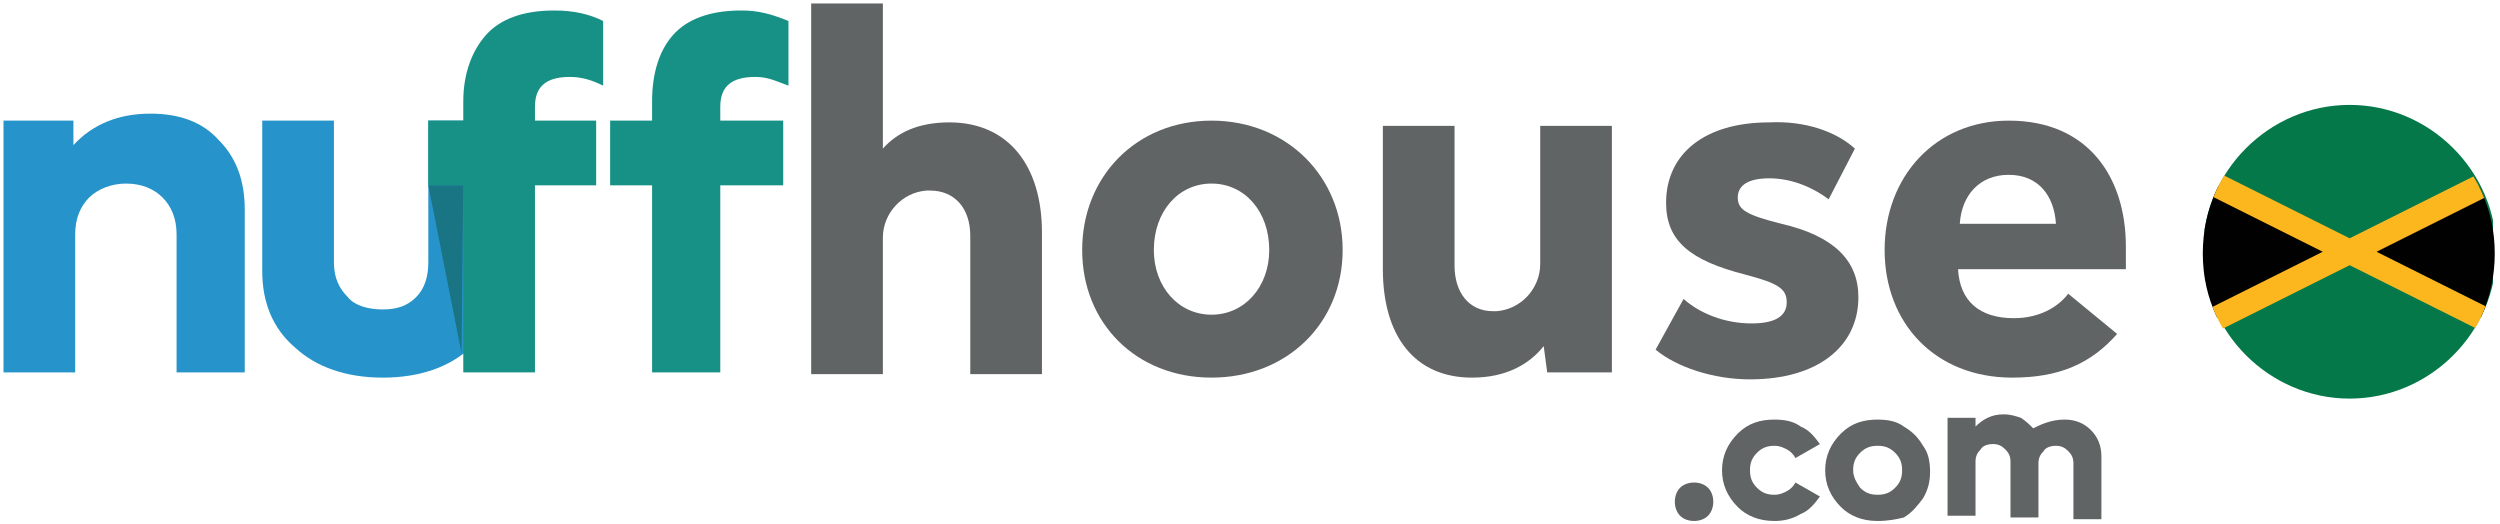
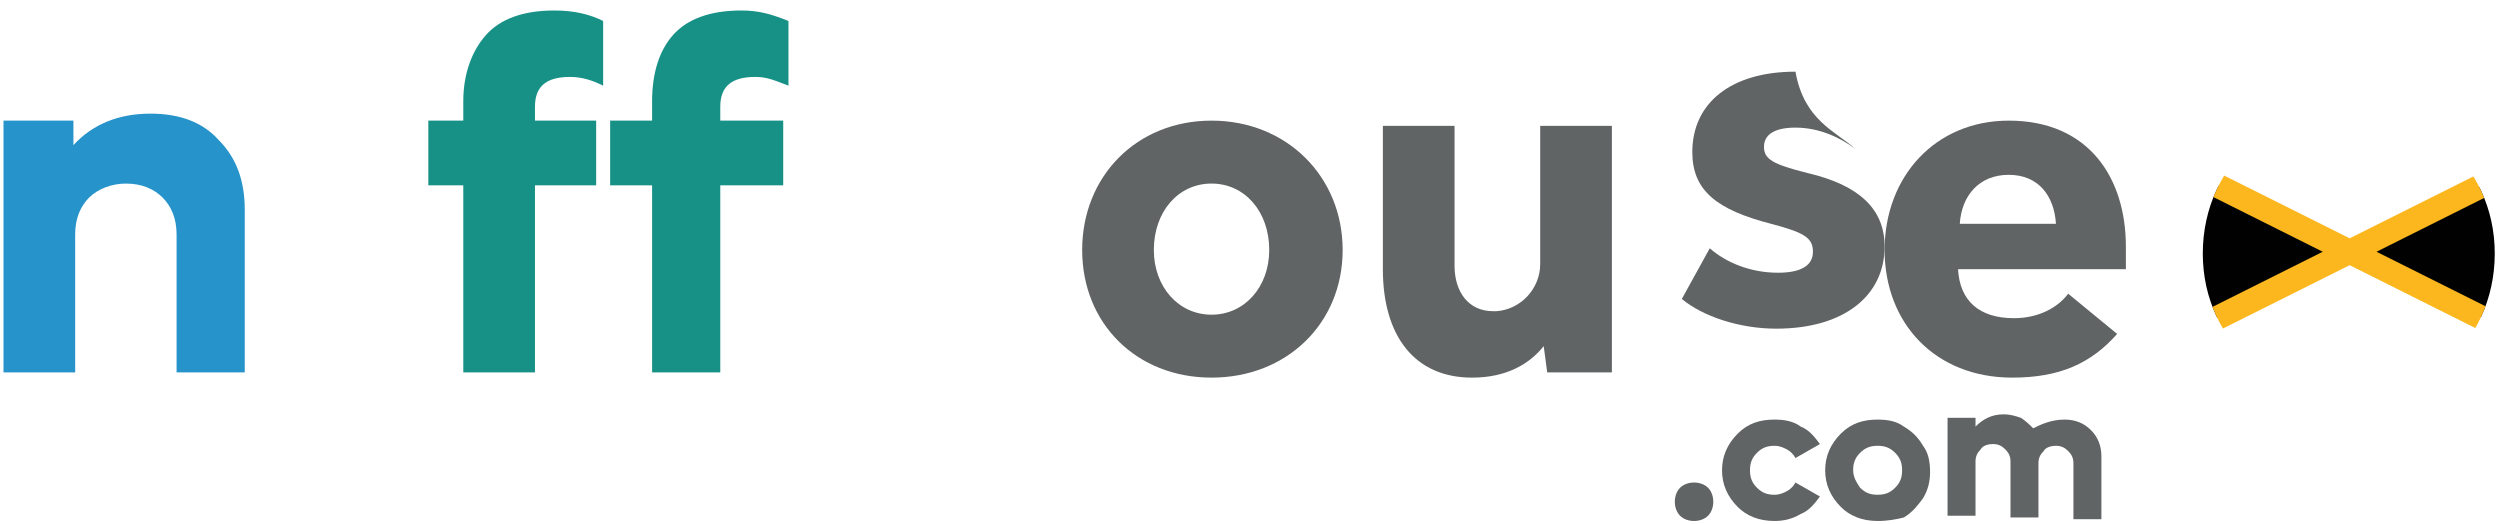
<svg xmlns="http://www.w3.org/2000/svg" xmlns:xlink="http://www.w3.org/1999/xlink" version="1.1" id="Layer_1" x="0px" y="0px" viewBox="0 0 143 30" style="enable-background:new 0 0 143 30;" xml:space="preserve">
  <style type="text/css">
	.st0{clip-path:url(#XMLID_56_);fill:#05784A;}
	.st1{clip-path:url(#XMLID_57_);fill:#010101;}
	.st2{clip-path:url(#XMLID_57_);fill:none;stroke:#FDB71E;stroke-width:1.376;stroke-miterlimit:400;}
	.st3{fill:#616464;}
	.st4{fill:#2693CA;}
	.st5{fill:#179086;}
	.st6{fill:#197583;}
</style>
  <g>
    <g>
      <defs>
-         <path id="XMLID_47_" d="M126,14.4c0,4.6,3.8,8.4,8.4,8.4c4.6,0,8.4-3.8,8.4-8.4c0-4.6-3.8-8.4-8.4-8.4C129.8,6,126,9.8,126,14.4" />
-       </defs>
+         </defs>
      <clipPath id="XMLID_56_">
        <use xlink:href="#XMLID_47_" style="overflow:visible;" />
      </clipPath>
-       <rect id="XMLID_48_" x="126.1" y="6" class="st0" width="16.5" height="16.8" />
    </g>
    <g>
      <defs>
        <path id="XMLID_44_" d="M128.9,8.1c-1.8,1.5-2.9,3.8-2.9,6.4s1.1,4.8,2.9,6.4h10.9c1.8-1.5,2.9-3.8,2.9-6.4s-1.1-4.8-2.9-6.4     H128.9z" />
      </defs>
      <clipPath id="XMLID_57_">
        <use xlink:href="#XMLID_44_" style="overflow:visible;" />
      </clipPath>
      <polygon id="XMLID_46_" class="st1" points="123.4,8.9 123.4,19.9 145.4,8.9 145.4,19.9   " />
      <polygon id="XMLID_45_" class="st2" points="123.4,8.9 123.4,19.9 145.4,8.9 145.4,19.9   " />
    </g>
-     <path id="XMLID_43_" class="st3" d="M50.5,8.5c0.8-0.9,2-1.5,3.8-1.5c3.4,0,5.3,2.5,5.3,6.3v8.1h-4.1v-7.9c0-1.6-0.9-2.6-2.3-2.6   c-0.1,0-0.1,0-0.2,0c-1.4,0.1-2.5,1.3-2.5,2.7v7.8h-4.1V0.2h4.1V8.5z" />
    <path class="st3" d="M76.8,14.3c0,4.2-3.2,7.3-7.5,7.3c-4.3,0-7.4-3.1-7.4-7.3c0-4.2,3.1-7.4,7.4-7.4C73.6,6.9,76.8,10.1,76.8,14.3    M66,14.3c0,2.1,1.4,3.7,3.3,3.7c1.9,0,3.3-1.6,3.3-3.7c0-2.2-1.4-3.8-3.3-3.8C67.4,10.5,66,12.1,66,14.3" />
    <path id="XMLID_40_" class="st3" d="M92.2,21.3h-3.7l-0.2-1.5c-0.8,1-2.1,1.8-4.1,1.8c-3.3,0-5.1-2.4-5.1-6.2V7.2h4.1v8   c0,1.5,0.8,2.6,2.2,2.6c0.1,0,0.1,0,0.2,0c1.4-0.1,2.5-1.3,2.5-2.7V7.2h4.1V21.3z" />
-     <path id="XMLID_39_" class="st3" d="M106.1,8.5l-1.5,2.9c-0.8-0.6-2-1.2-3.4-1.2c-1.2,0-1.8,0.4-1.8,1.1c0,0.7,0.5,1,2.5,1.5   c3,0.7,4.4,2.1,4.4,4.2c0,2.8-2.3,4.7-6.2,4.7c-2.1,0-4.2-0.7-5.4-1.7l1.6-2.9c0.9,0.8,2.3,1.4,3.9,1.4c1.3,0,2-0.4,2-1.2   c0-0.8-0.5-1.1-2.4-1.6c-3.1-0.8-4.5-1.9-4.5-4.1c0-2.8,2.2-4.6,5.9-4.6C103.2,6.9,105,7.5,106.1,8.5" />
+     <path id="XMLID_39_" class="st3" d="M106.1,8.5c-0.8-0.6-2-1.2-3.4-1.2c-1.2,0-1.8,0.4-1.8,1.1c0,0.7,0.5,1,2.5,1.5   c3,0.7,4.4,2.1,4.4,4.2c0,2.8-2.3,4.7-6.2,4.7c-2.1,0-4.2-0.7-5.4-1.7l1.6-2.9c0.9,0.8,2.3,1.4,3.9,1.4c1.3,0,2-0.4,2-1.2   c0-0.8-0.5-1.1-2.4-1.6c-3.1-0.8-4.5-1.9-4.5-4.1c0-2.8,2.2-4.6,5.9-4.6C103.2,6.9,105,7.5,106.1,8.5" />
    <path class="st3" d="M121.6,14.1v1.3h-9.6c0.1,1.8,1.2,2.8,3.2,2.8c1.4,0,2.5-0.6,3.1-1.4l2.8,2.3c-1.5,1.7-3.3,2.5-6,2.5   c-4.4,0-7.3-3.1-7.3-7.3c0-4.2,2.9-7.4,7.1-7.4C119.5,6.9,121.6,10.2,121.6,14.1 M112.1,12.8h5.5c-0.1-1.6-1-2.8-2.7-2.8   C113.2,10,112.2,11.2,112.1,12.8" />
    <path id="XMLID_36_" class="st4" d="M8.6,6.5c-1.8,0-3.3,0.6-4.4,1.8V6.9H0.2v14.4h4.1v-7.9c0-0.9,0.3-1.6,0.8-2.1   c0.5-0.5,1.3-0.8,2.1-0.8c0.9,0,1.6,0.3,2.1,0.8c0.5,0.5,0.8,1.2,0.8,2.1v7.9h3.9V12c0-1.7-0.5-3-1.5-4C11.6,7,10.3,6.5,8.6,6.5" />
-     <path id="XMLID_35_" class="st4" d="M24.5,15c0,0.8-0.2,1.5-0.7,2c-0.5,0.5-1.1,0.7-1.9,0.7c-0.8,0-1.6-0.2-2-0.7   c-0.5-0.5-0.8-1.1-0.8-2V6.9H15v8.6c0,1.8,0.6,3.3,1.9,4.4c1.2,1.1,2.9,1.7,5,1.7c2.1,0,3.8-0.6,5-1.7c1.2-1.1,1.9-2.6,1.9-4.4V6.9   h-4.3L24.5,15L24.5,15z" />
    <path id="XMLID_34_" class="st5" d="M27.8,2c-0.8,0.9-1.3,2.2-1.3,3.8v1.1h-2v3.7h2v10.7h4.1V10.6h3.5V6.9h-3.5V6.1   c0-1.2,0.7-1.7,2-1.7c0.7,0,1.3,0.2,1.9,0.5V1.2c-0.8-0.4-1.7-0.6-2.8-0.6C29.9,0.6,28.6,1.1,27.8,2L27.8,2z" />
    <path id="XMLID_33_" class="st5" d="M38.5,2c-0.8,0.9-1.2,2.2-1.2,3.8v1.1h-2.4v3.7h2.4v10.7h3.9V10.6h3.6V6.9h-3.6V6.1   c0-1.2,0.7-1.7,2-1.7c0.7,0,1.1,0.2,1.9,0.5V1.2c-1-0.4-1.7-0.6-2.7-0.6C40.6,0.6,39.3,1.1,38.5,2L38.5,2z" />
-     <polygon id="XMLID_32_" class="st6" points="24.5,10.6 26.4,20.2 26.5,10.6  " />
    <path id="XMLID_31_" class="st3" d="M96.9,29.8c-0.3,0-0.6-0.1-0.8-0.3c-0.2-0.2-0.3-0.5-0.3-0.8s0.1-0.6,0.3-0.8   c0.2-0.2,0.5-0.3,0.8-0.3c0.3,0,0.6,0.1,0.8,0.3c0.2,0.2,0.3,0.5,0.3,0.8s-0.1,0.6-0.3,0.8S97.2,29.8,96.9,29.8" />
    <path id="XMLID_30_" class="st3" d="M101.5,29.8c-0.9,0-1.6-0.3-2.1-0.8c-0.6-0.6-0.9-1.3-0.9-2.1c0-0.8,0.3-1.5,0.9-2.1   c0.6-0.6,1.3-0.8,2.1-0.8c0.6,0,1.1,0.1,1.5,0.4c0.5,0.2,0.8,0.6,1.1,1l-1.4,0.8c-0.1-0.2-0.3-0.4-0.5-0.5   c-0.2-0.1-0.4-0.2-0.7-0.2c-0.4,0-0.7,0.1-1,0.4c-0.3,0.3-0.4,0.6-0.4,1c0,0.4,0.1,0.7,0.4,1c0.3,0.3,0.6,0.4,1,0.4   c0.3,0,0.5-0.1,0.7-0.2c0.2-0.1,0.4-0.3,0.5-0.5l1.4,0.8c-0.3,0.4-0.6,0.8-1.1,1C102.5,29.7,102,29.8,101.5,29.8L101.5,29.8z" />
    <path class="st3" d="M107.4,29.8c-0.9,0-1.6-0.3-2.1-0.8c-0.6-0.6-0.9-1.3-0.9-2.1c0-0.8,0.3-1.5,0.9-2.1c0.6-0.6,1.3-0.8,2.1-0.8   c0.6,0,1.1,0.1,1.5,0.4c0.5,0.3,0.8,0.6,1.1,1.1c0.3,0.4,0.4,0.9,0.4,1.5c0,0.5-0.1,1-0.4,1.5c-0.3,0.4-0.6,0.8-1.1,1.1   C108.5,29.7,108,29.8,107.4,29.8L107.4,29.8z M106.4,27.9c0.3,0.3,0.6,0.4,1,0.4c0.4,0,0.7-0.1,1-0.4c0.3-0.3,0.4-0.6,0.4-1   s-0.1-0.7-0.4-1c-0.3-0.3-0.6-0.4-1-0.4c-0.4,0-0.7,0.1-1,0.4c-0.3,0.3-0.4,0.6-0.4,1S106.2,27.6,106.4,27.9" />
    <path id="XMLID_27_" class="st3" d="M118.1,24c0.6,0,1.1,0.2,1.5,0.6c0.4,0.4,0.6,0.9,0.6,1.5v3.6h-1.6v-3.2c0-0.3-0.1-0.5-0.3-0.7   c-0.2-0.2-0.4-0.3-0.7-0.3c-0.3,0-0.6,0.1-0.7,0.3c-0.2,0.2-0.3,0.4-0.3,0.7v3.1H115v-3.2c0-0.3-0.1-0.5-0.3-0.7   c-0.2-0.2-0.4-0.3-0.7-0.3c-0.3,0-0.6,0.1-0.7,0.3c-0.2,0.2-0.3,0.4-0.3,0.7v3.1h-1.6v-5.6h1.6v0.5c0.4-0.4,0.9-0.7,1.6-0.7   c0.4,0,0.7,0.1,1,0.2c0.3,0.2,0.5,0.4,0.7,0.6C116.7,24.3,117.3,24,118.1,24L118.1,24z" />
  </g>
  <g id="XMLID_49_">
</g>
  <g id="XMLID_50_">
</g>
  <g id="XMLID_51_">
</g>
  <g id="XMLID_52_">
</g>
  <g id="XMLID_53_">
</g>
  <g id="XMLID_54_">
</g>
</svg>